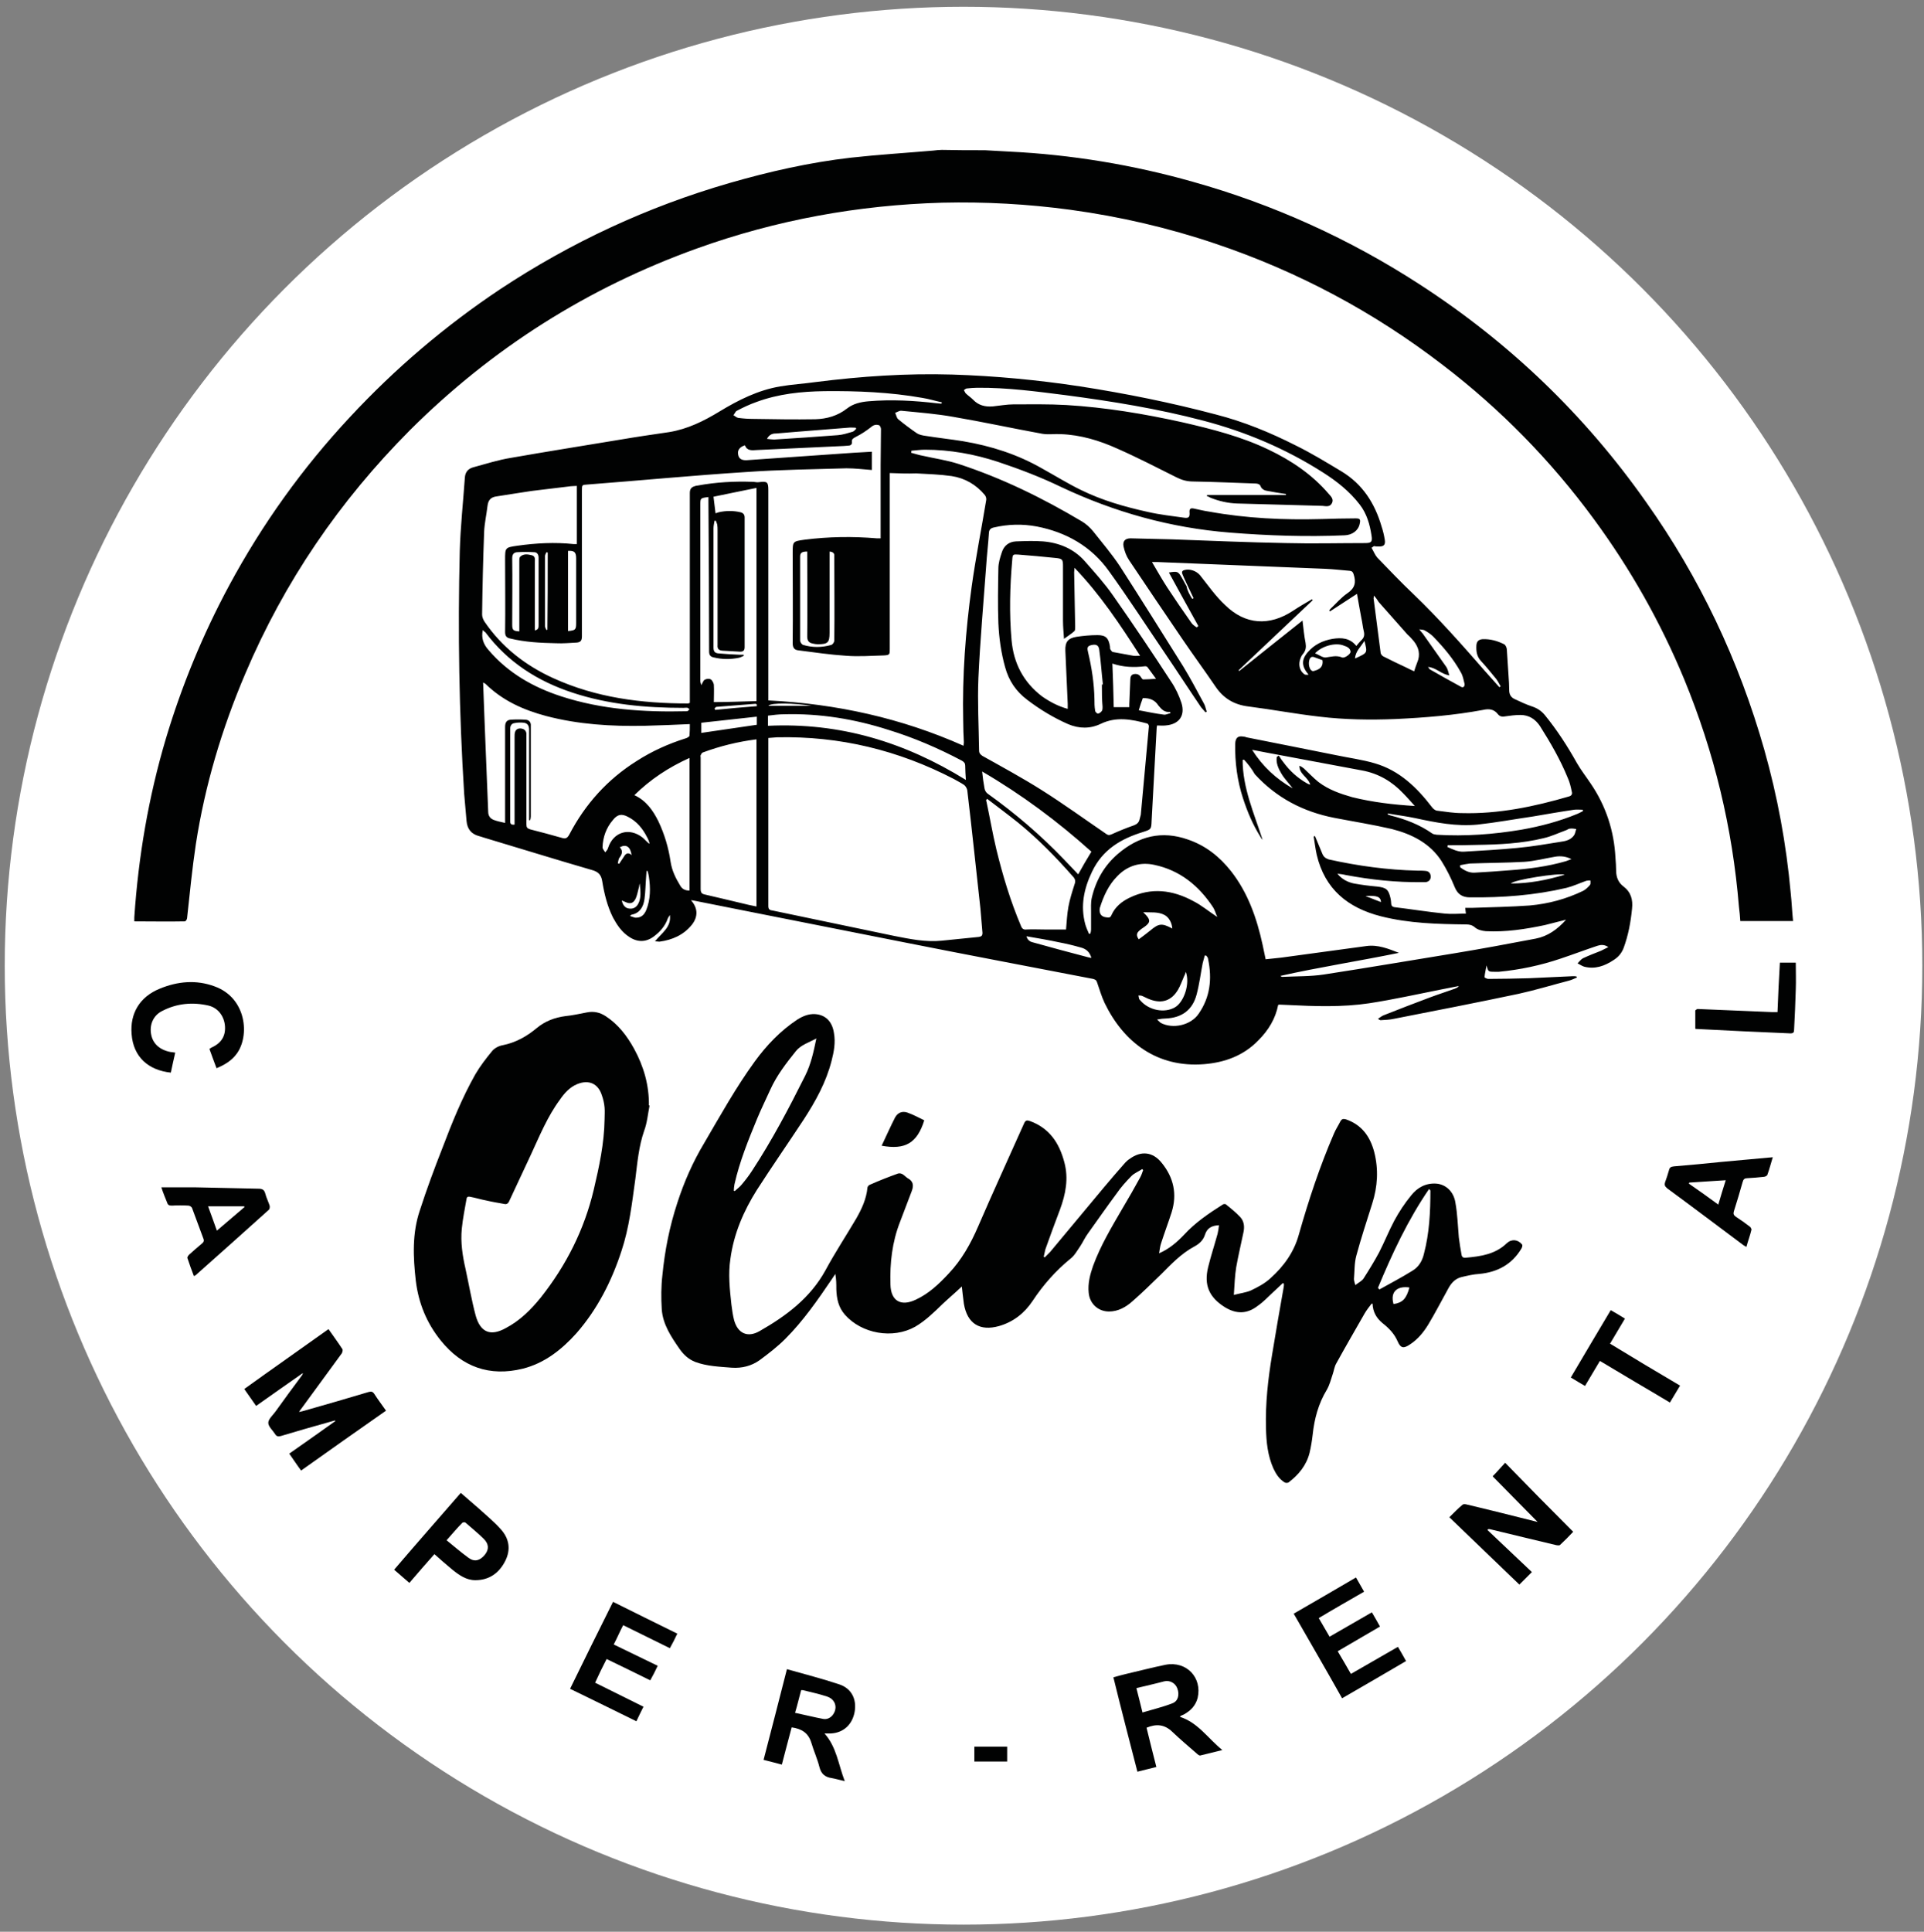
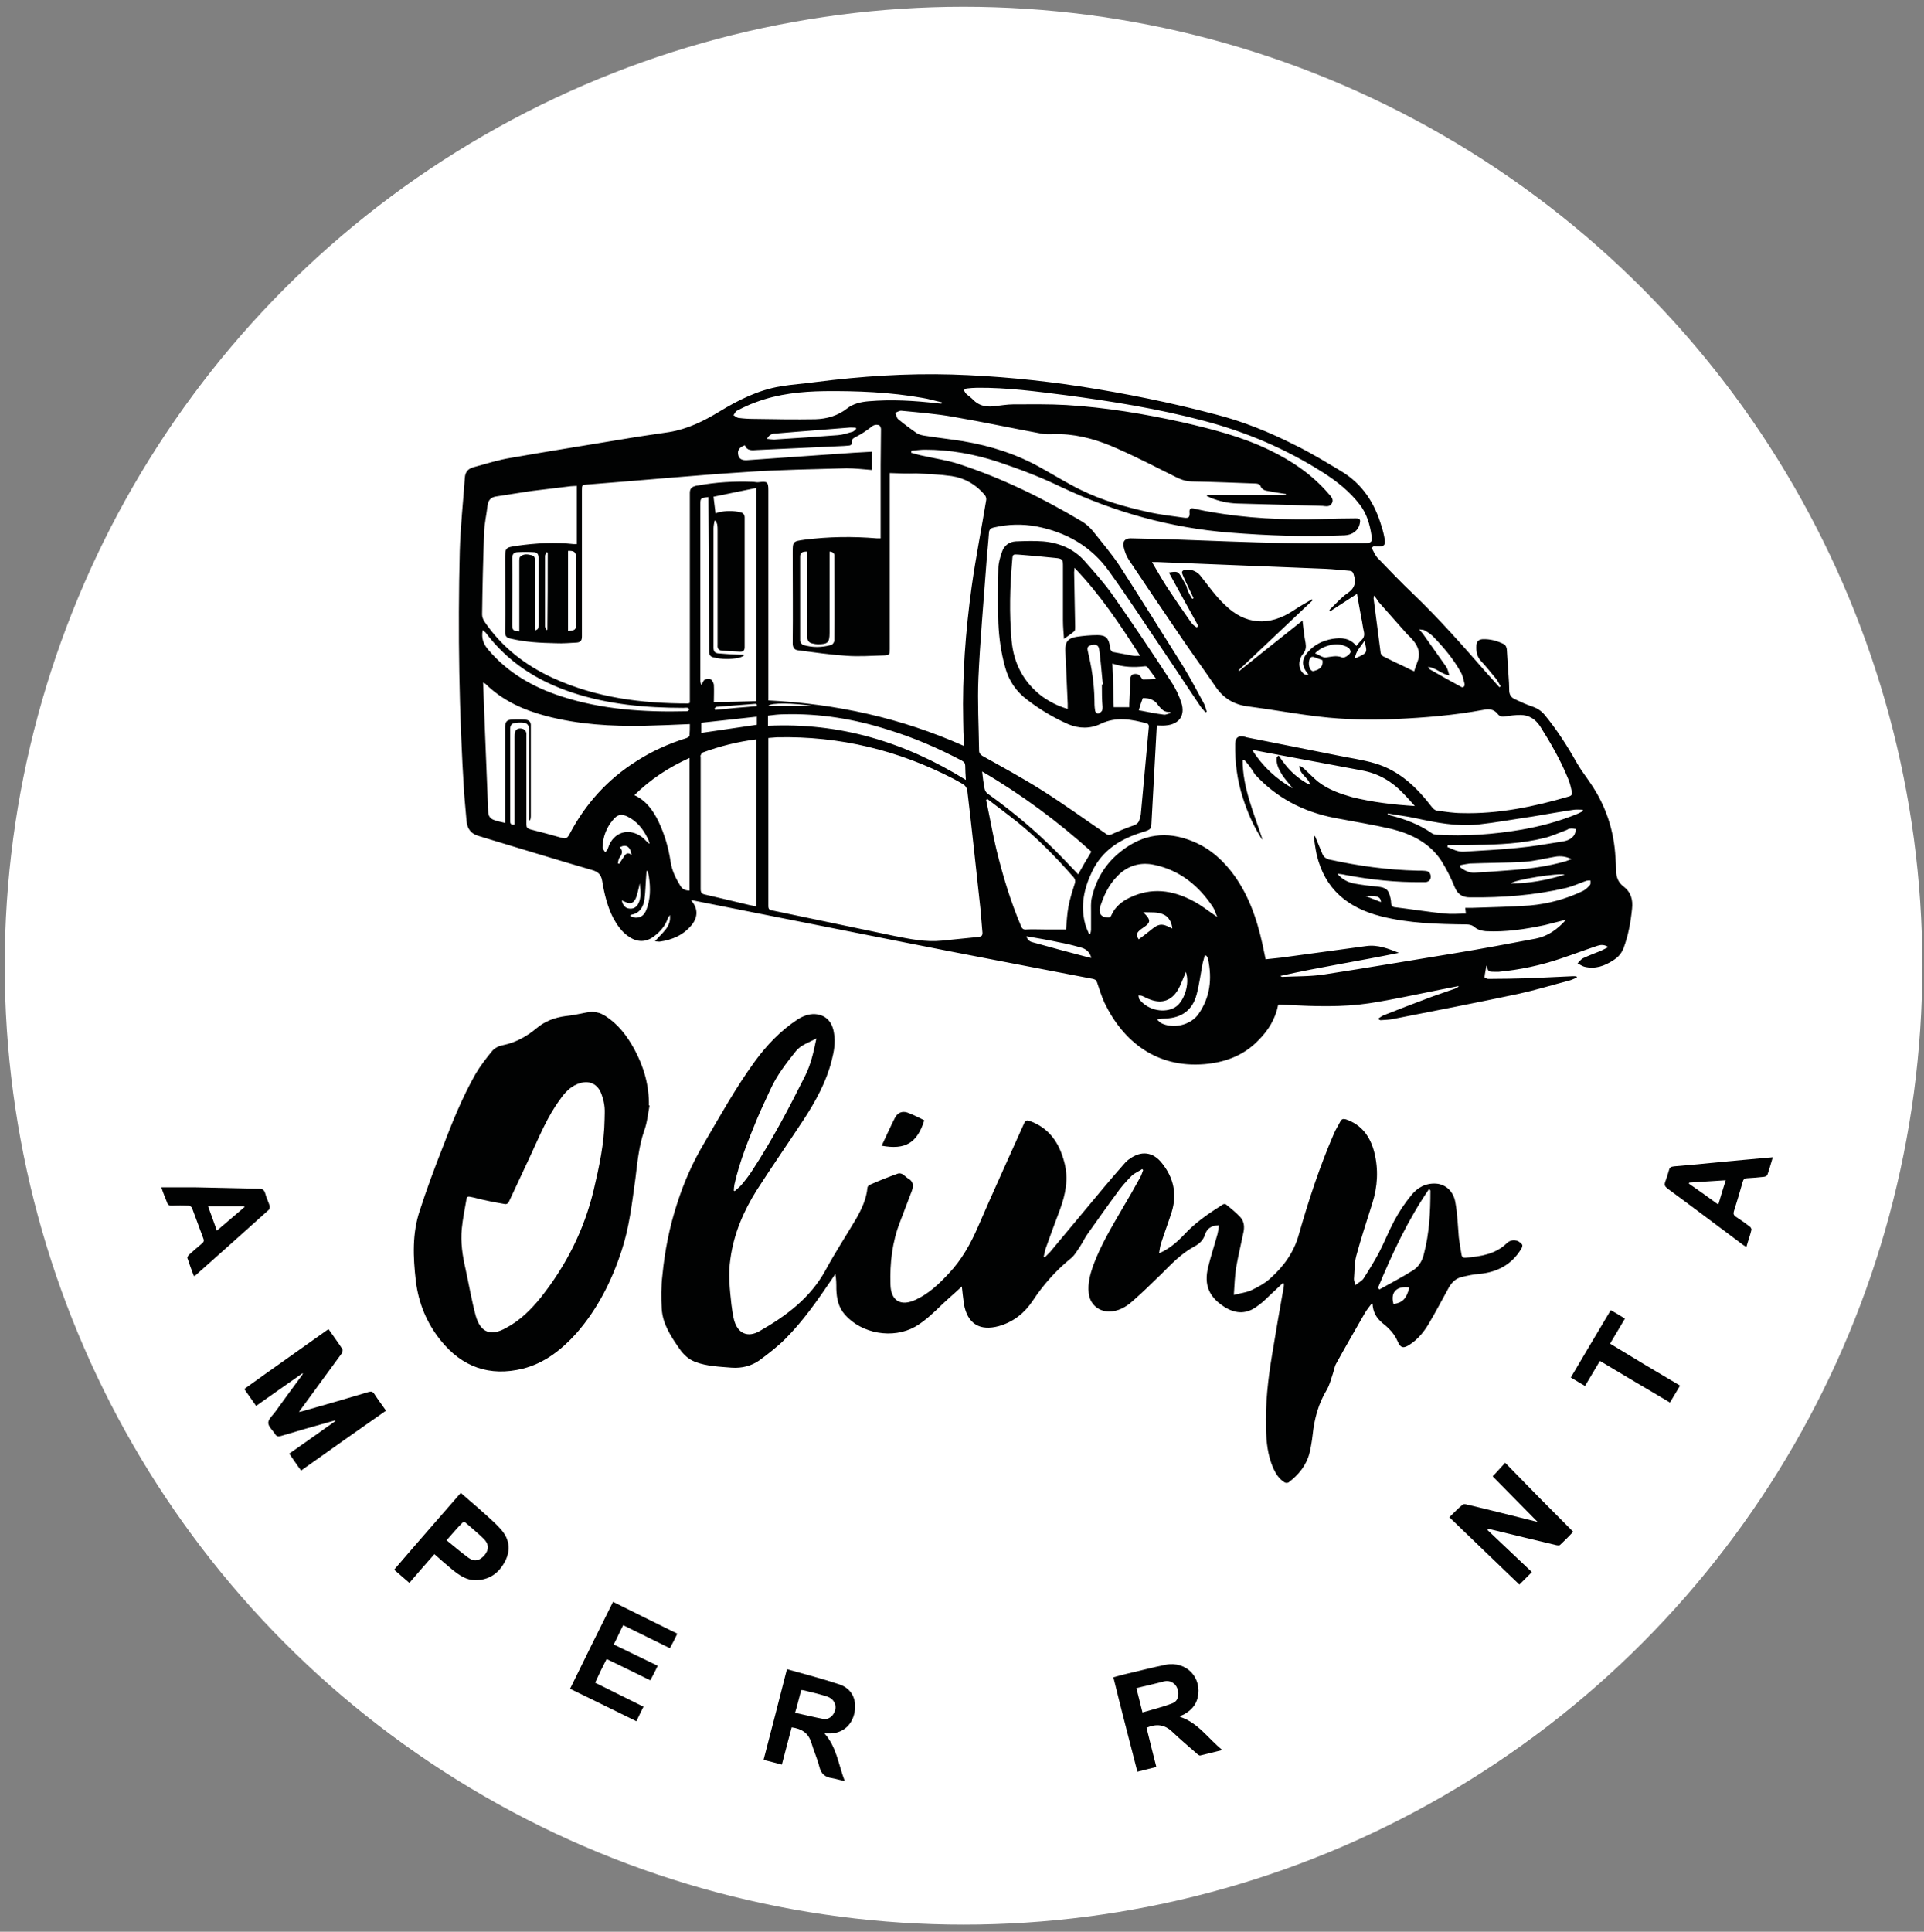
<svg xmlns="http://www.w3.org/2000/svg" id="Warstwa_1" x="0px" y="0px" viewBox="0 0 568.7 570.9" style="enable-background:new 0 0 568.7 570.9;" xml:space="preserve">
  <rect x="0" y="0" width="568.7" height="570.9" fill="#808080" stroke="none" />
  <style type="text/css">	.st0{fill:#FFFFFF;}	.st1{fill:#010202;}</style>
  <circle class="st0" cx="284.8" cy="285.4" r="283.4" />
  <g>
-     <path class="st1" d="M291.1,44.4c2.4,0.1,4.8,0.3,7.2,0.4c18.4,0.9,36.5,3.9,54.2,8.9c23.9,6.7,46.4,16.9,67.2,30.4  c26.4,17.1,48.7,38.5,66.8,64.2c15.9,22.4,27.5,46.9,35,73.3c3.9,13.8,6.5,27.9,7.8,42.3c0.3,2.7,0.4,5.5,0.7,8.3  c-5.3,0-10.4,0-15.6,0c-0.1-1.4-0.2-2.8-0.4-4.2c-1.9-23.3-7.3-45.7-16.2-67.3c-7-16.9-15.9-32.6-26.7-47.3  c-12.7-17.3-27.6-32.5-44.6-45.5c-20.4-15.7-42.9-27.7-67.3-35.9c-13.9-4.7-28.2-8-42.8-10c-12.6-1.7-25.2-2.4-37.9-2.1  c-24.8,0.7-49,5.1-72.4,13.5c-32.3,11.6-60.6,29.5-84.9,53.7C100.3,148.1,84,172,72.5,199.1c-6.9,16.2-11.9,32.9-14.6,50.3  c-1.1,7.3-1.8,14.6-2.6,21.9c0,0.4-0.4,1-0.7,1c-4.9,0.1-9.9,0-14.9,0c0-0.5,0-0.9,0-1.2c1.2-17.9,4.2-35.5,9.3-52.7  c4.7-15.7,10.9-30.8,18.7-45.3c9.8-18.2,21.7-34.8,35.8-49.9c13.3-14.3,28.1-26.9,44.3-37.7c21-13.9,43.6-24.4,67.8-31.4  c11.8-3.4,23.7-6.1,35.9-7.5c8.1-0.9,16.3-1.4,24.4-2.1c0.8-0.1,1.7-0.2,2.5-0.2C282.6,44.4,286.8,44.4,291.1,44.4z" />
    <path class="st1" d="M405.4,161.9c0.6,1,1,2.1,1.7,2.9c3.5,3.6,7,7.3,10.7,10.8c7.5,7.2,14.4,15,21.2,22.8c1.4,1.6,2.8,3.1,4.2,4.7  c0.1-0.1,0.2-0.2,0.4-0.2c-0.4-0.7-0.8-1.5-1.3-2.2c-1.5-1.8-2.9-3.6-4.5-5.3c-1.3-1.4-1.5-2.9-1.4-4.7c0.1-1.2,0.7-1.7,1.8-1.8  c2.3-0.1,4.4,0.5,6.4,1.5c0.4,0.2,0.8,1,0.8,1.6c0.2,2.6,0.3,5.1,0.5,7.7c0.1,1.4,0.2,2.9,0.2,4.3c0,1.2,0.5,2.1,1.6,2.6  c1.7,0.8,3.4,1.6,5.2,2.2c1.5,0.5,2.7,1.3,3.7,2.5c3.6,4.4,6.7,9.2,9.5,14.2c1.2,2.1,2.7,4,4.1,6.1c4.5,6.6,6.9,14,7.3,21.9  c0.1,1.3,0.2,2.6,0.2,3.8c0,2,0.7,3.6,2.2,4.7c2.2,1.7,2.8,3.9,2.5,6.6c-0.4,4-1.1,7.8-2.5,11.6c-0.6,1.5-1.5,2.6-2.9,3.5  c-2.7,1.8-5.5,2.8-8.7,2c-0.7-0.2-1.4-0.7-2-1c0.5-0.5,1-1.2,1.6-1.5c1.7-0.8,3.5-1.5,5.3-2.2c0.7-0.3,1.3-0.7,2.2-1.1  c-1.2-0.8-2.2-0.7-3.2-0.4c-3.6,1.2-7.3,2.6-10.9,3.8c-5.9,2-12,3.3-18.3,3.9c-0.4,0-0.7,0-1.1,0c-2,0-2,0-2.5-1.9  c-0.2,1.2-0.5,2.3-0.6,3.5c0,0.1,0.7,0.5,1.1,0.5c4,0,8-0.1,12-0.2c4.3-0.2,8.7-0.4,13-0.6c0.4,0,0.8,0,1.1,0.1  c0,0.1,0.1,0.2,0.1,0.3c-0.8,0.3-1.5,0.7-2.3,0.9c-5,1.3-9.9,2.8-14.9,3.9c-12.3,2.6-24.6,5-36.9,7.4c-1.3,0.3-2.6,0.3-3.9,0.4  c-0.2,0-0.4-0.1-0.8-0.4c0.6-0.4,1.2-0.9,1.8-1.1c4.5-1.8,9-3.5,13.5-5.2c2.4-0.9,4.9-1.7,7.4-2.6c0.4-0.2,0.9-0.3,1.2-0.8  c-1.7,0.3-3.4,0.7-5.1,1c-7.1,1.4-14.2,3-21.4,4.1c-8,1.2-16.1,0.9-24.1,0.5c-0.8,0-1.6-0.1-2.4-0.1c-0.1,0-0.2,0-0.4,0.1  c-0.8,4.1-2.9,7.5-5.8,10.4c-4.4,4.6-10,6.6-16.1,7.1c-13.9,1.1-23.8-6.5-29.4-18.1c-0.9-1.9-1.5-4-2.2-6c-0.2-0.7-0.5-0.9-1.2-1.1  c-18.6-3.6-37.2-7.1-55.8-10.8c-14.6-2.9-29.3-5.8-43.9-8.7c-6.2-1.2-12.4-2.5-18.6-3.7c-0.2,0-0.4,0-0.6-0.1  c2.1,2.3,2.2,4.9,0.3,7.3c-2.4,3-5.8,4.5-9.6,5c-0.3,0-0.6-0.1-1.3-0.1c2-2.5,4.9-4.2,4.4-7.8c-0.2,0.3-0.4,0.7-0.6,1  c-0.8,2.3-2.3,4-4.2,5.4c-2.3,1.7-4.8,1.7-7.2,0.1c-2.2-1.4-3.6-3.5-4.8-5.7c-1.7-3.4-2.6-7.1-3.2-10.8c-0.3-1.9-1.2-2.8-3.1-3.3  c-10.7-3.1-21.3-6.4-32-9.6c-0.4-0.1-0.8-0.3-1.3-0.4c-2.3-0.6-3.5-2.1-3.7-4.5c-0.2-2.7-0.5-5.3-0.7-8  c-1.5-23.9-1.9-47.8-1.3-71.7c0.2-7.2,1-14.5,1.5-21.7c0.1-1.7,1-2.7,2.5-3.1c3.7-1,7.4-2.2,11.2-2.8c10.8-1.9,21.6-3.6,32.4-5.4  c4.7-0.8,9.5-1.5,14.3-2.2c5.5-0.9,10.3-3.3,14.9-6.1c5.6-3.4,11.4-6.3,17.9-7.4c3.5-0.6,7.1-0.8,10.6-1.3  c13.4-1.7,26.8-2.6,40.3-2.2c12.7,0.4,25.3,1.6,37.8,3.5c13.5,2.1,26.9,4.8,40.1,8.3c8.2,2.1,16,5.3,23.5,9.1  c4.7,2.3,9.1,5,13.6,7.7c6.3,3.8,9.9,9.5,11.9,16.4c0.4,1.2,0.7,2.5,0.9,3.7c0.3,1.7-0.3,2.2-2,2.1c-0.4,0-0.8,0-1.2-0.1  C405.7,161.7,405.5,161.8,405.4,161.9z M367.7,224.5c-0.1,0-0.2,0.1-0.4,0.1c0,8.3,3.4,15.8,5.9,23.6c-0.3-0.3-0.5-0.6-0.7-1  c-2.2-3.5-3.8-7.3-5.1-11.3c-1.7-5.2-2.4-10.6-2.3-16.1c0.1-1.8,0.8-2.4,2.5-2.1c0.3,0,0.6,0.1,0.8,0.2c8.9,1.8,17.8,3.5,26.6,5.3  c3.8,0.8,7.7,1.3,11.4,2.4c7.2,2.1,12.4,7.1,16.9,13c0.4,0.5,1,1,1.6,1c2.4,0.3,4.8,0.7,7.2,0.7c10.8,0.3,21.3-1.9,31.6-4.9  c0.8-0.2,1.1-0.7,0.9-1.4c-0.3-1.4-0.6-2.8-1.2-4.1c-2.2-5.4-5.1-10.4-8.2-15.3c-1.4-2.1-3.3-3.3-5.8-3.3c-1.5,0-3,0.2-4.4,0.4  c-0.9,0.2-1.7,0.1-2.3-0.7c-1.1-1.4-2.6-1.6-4.3-1.2c-8.6,1.6-17.2,2.3-25.9,2.7c-7.5,0.3-15,0.2-22.5-0.7c-7-0.8-13.9-2.1-20.9-3  c-4.3-0.5-7.5-2.4-9.9-6c-3.2-4.7-6.5-9.2-9.7-13.9c-5.3-7.8-10.6-15.6-15.8-23.4c-0.8-1.2-1.3-2.6-1.6-4c-0.3-1.6,0.5-2.4,2.1-2.4  c4.1,0.1,8.2,0.2,12.3,0.3c11.2,0.4,22.4,0.9,33.7,1.1c7.7,0.2,15.5,0,23.2,0c1.9,0,2.3-0.3,2-2.2c-0.5-3.3-1.4-6.5-3.5-9.2  c-3-3.9-6.8-6.9-10.9-9.5c-11-7-22.8-12-35.4-15.3c-13.3-3.5-26.9-5.7-40.5-7.5c-8.7-1.1-17.5-2.3-26.3-2.2c-1,0-2,0.1-3,0.2  c-0.3,0-0.6,0.3-0.9,0.5c0.2,0.3,0.3,0.6,0.5,0.9c0.7,0.7,1.5,1.2,2.2,1.9c1.6,1.7,3.6,2.2,5.9,2c2-0.2,4.1-0.6,6.1-0.6  c5.2,0,10.4-0.1,15.6,0.2c11.6,0.7,23,2.6,34.3,5.1c8.7,2,17.4,4.2,25.5,8.1c6.7,3.2,12.8,7.3,17.7,13c0.7,0.8,1.6,1.6,1,2.8  c-0.6,1.2-1.8,0.9-2.8,0.8c-8.4-0.2-16.8-0.5-25.3-0.7c-2.7-0.1-5.3-0.7-7.8-1.7c-0.4-0.2-0.7-0.4-1.1-0.5c0-0.1,0.1-0.2,0.1-0.3  c7.8,0,15.6,0,23.3,0c0-0.1,0-0.2,0-0.3c-2-0.3-3.9-0.6-5.9-1c-0.6-0.1-1.3-0.6-1.5-1.1c-0.3-0.8-0.7-0.9-1.4-1  c-6.2-0.2-12.4-0.5-18.6-0.6c-1.8,0-3.3-0.4-4.9-1.2c-5.8-2.9-11.6-5.9-17.5-8.5c-5.3-2.4-10.9-4.1-16.8-4.3  c-1.8-0.1-3.6,0.2-5.4-0.1c-8.8-1.6-17.5-3.5-26.3-5c-5-0.9-10.2-1.3-15.3-1.8c-0.6-0.1-1.3,0.4-1.9,0.6c0.3,0.6,0.4,1.5,0.9,1.9  c1.8,1.5,3.7,2.9,5.6,4.2c0.7,0.4,1.6,0.6,2.4,0.7c3.7,0.6,7.5,1,11.2,1.6c8.3,1.4,16.1,3.9,23.4,8.1c3.8,2.1,7.5,4.4,11.4,6.3  c6.3,3.1,13,5,19.8,6.5c3.5,0.8,7.1,1.2,10.7,1.7c1.4,0.2,1.7-0.2,1.6-1.6c-0.1-1.1,0.4-1.3,1.3-1.1c1.5,0.3,3,0.7,4.5,0.9  c11,2,22.1,2.5,33.2,2.2c3.4-0.1,6.7-0.2,10.1-0.2c1.3,0,1.5,0.3,1.2,1.6c-0.4,2-2.2,3.3-4.4,3.4c-11.4,0.5-22.7,0.1-34-0.8  c-17.5-1.4-34-6-49.9-13.5c-6-2.9-12.3-5.3-18.6-7.4c-7-2.3-14.2-3.6-21.6-3.6c-1.3,0-2.6,0.2-4,0.3c0,0.2,0,0.4-0.1,0.6  c1.2,0.3,2.3,0.7,3.5,0.9c3.5,0.8,7.1,1.3,10.5,2.4c12.9,4.2,24.9,10.1,36.5,17c1.2,0.7,2.4,1.8,3.3,2.9c2.7,3.4,5.5,6.7,7.9,10.3  c6.3,9.8,12.5,19.7,18.7,29.6c2.2,3.6,4.2,7.4,6.2,11.1c0.4,0.7,0.5,1.6,0.8,2.3c-0.1,0.1-0.2,0.1-0.4,0.2c-0.4-0.5-0.9-1-1.3-1.5  c-3.6-5.3-7.1-10.7-10.7-16c-5.5-8.1-10.8-16.3-16.5-24.2c-5.2-7.3-12.6-11.5-21.3-13.2c-4.3-0.8-8.5-0.7-12.8,0.3  c-0.9,0.2-1.4,0.7-1.4,1.7c-0.2,3.2-0.6,6.4-0.8,9.6c-0.8,11-1.8,22.1-2.3,33.1c-0.3,7.2,0.1,14.3,0.2,21.5c0,0.8,0.4,1.2,1,1.6  c5.9,3.3,11.8,6.5,17.5,10.1c6.5,4.1,12.7,8.6,19,12.9c0.5,0.4,0.9,0.5,1.6,0.2c2.2-1,4.4-1.9,6.7-2.7c0.8-0.3,1.4-0.8,1.6-1.6  c0.1-0.5,0.3-1,0.4-1.5c0.8-8.7,1.6-17.5,2.4-26.2c0-0.3-0.3-0.8-0.6-0.8c-4.5-1.2-9-2.1-13.6,0.1c-3.1,1.5-6.4,1.5-9.7,0.1  c-4.3-1.9-8.3-4.3-12.1-7.2c-3.3-2.5-5.4-5.6-6.5-9.6c-1.2-4.3-1.8-8.6-2-13c-0.2-5.4-0.1-10.8,0-16.2c0-1.6,0.5-3.2,1-4.7  c0.6-2,2.1-3.2,4.2-3.3c2.7-0.1,5.4-0.2,8,0c4.8,0.4,9.1,2.2,12.3,5.8c2.9,3.3,5.9,6.6,8.4,10.2c5.9,8.4,11.6,16.9,17.2,25.5  c1.3,1.9,2.3,4.1,3,6.2c1.2,3.8-0.7,6.4-4.7,6.7c-0.8,0.1-1.6,0-2.5,0c0,0.3-0.1,0.4-0.1,0.6c-0.5,9.2-1,18.3-1.5,27.5  c-0.1,2.6-0.1,2.6-2.6,3.4c-6.5,2-11.9,5.2-15,11.7c-2.4,5-3.5,10.1-2,15.6c0.3,1,0.7,1.9,1.1,2.8c0.1,0,0.3-0.1,0.4-0.1  c0.1-0.4,0.2-0.8,0.2-1.2c0-1.7,0-3.4,0-5c0-1.4-0.1-2.9,0.2-4.3c1.2-5.2,3.7-9.6,7.8-13.1c6.1-5.2,12.9-6.9,20.6-4.2  c5.3,1.8,9.4,5.1,12.8,9.4c5,6.4,7.6,13.9,9.3,21.7c0.3,1.4,0.6,2.8,0.9,4.3c1.6-0.2,3.2-0.3,4.7-0.5c8.3-1.1,16.7-2.3,25-3.4  c3.5-0.5,6.6,0.8,9.7,2c-11.7,2.4-23.4,4.2-35,6.8c0.2,0.2,0.3,0.3,0.5,0.3c4.1-0.2,8.3-0.1,12.3-0.7c13-2,25.9-4.2,38.8-6.3  c7.9-1.3,15.9-2.8,23.8-4.3c3.6-0.7,6.4-2.7,9-5.6c-2.3,0.6-4.3,1.1-6.3,1.6c-5.7,1.2-11.5,2.1-17.4,1.8c-1.1-0.1-2.4-0.4-3.2-1.1  c-0.8-0.7-1.6-0.9-2.6-0.9c-8.5-0.1-16.9-0.3-25.2-2.4c-9.8-2.5-16.6-8-19-18.2c-0.4-1.8-0.6-3.6-0.9-5.4c0.1,0,0.3-0.1,0.4-0.1  c0.7,1.8,1.5,3.5,2.2,5.3c0.4,0.9,1,1.3,1.9,1.6c8.6,1.9,17.3,3.1,26.1,3.3c0.9,0,1.8,0,2.6,0.1c0.9,0.1,1.4,0.8,1.4,1.7  c0,0.9-0.6,1.5-1.5,1.6c-0.4,0-0.7,0-1.1,0c-7.6,0.1-15-0.7-22.5-2.1c-0.8-0.2-1.7-0.3-2.5-0.4c1.3,1.6,3,2.5,4.9,2.9  c2.2,0.4,4.5,0.7,6.8,0.9c2.7,0.3,3.4,0.8,4,3.4c0.1,0.5,0.2,1,0.2,1.5c0,0.7,0.3,1.1,1,1.2c5,0.6,9.9,1.4,14.9,1.9  c2,0.2,4.1,0,6.2,0c-0.1-0.6-0.1-1-0.2-1.7c0.7,0,1.4,0,2.1,0c5.7-0.2,11.4-0.3,17-0.7c5.5-0.5,10.7-1.9,15.7-4.3  c0.8-0.4,1.5-1.1,2.1-1.8c0.2-0.3,0.1-0.9,0.1-1.3c-0.4,0-0.8,0-1.2,0.1c-2,0.7-3.9,1.6-5.9,2.1c-9.4,2.2-18.9,2.9-28.5,2.8  c-2.1,0-3.6-0.8-4.5-3c-1.1-2.7-2.4-5.3-3.9-7.7c-3.4-5.3-8.8-8-14.7-9.5c-5.6-1.3-11.3-2.2-17-3.3c-9.2-1.8-17.1-5.9-23.5-12.9  C370,227.2,368.9,225.8,367.7,224.5z M263,139.8c0,0.7,0,1.2,0,1.7c0,16.8,0,33.5,0,50.3c0,1.6,0,1.8-1.7,1.9  c-3.7,0.1-7.5,0.4-11.2,0.1c-4.7-0.3-9.4-1-14.1-1.6c-1.2-0.1-1.7-0.8-1.7-2.1c0.1-8.9,0-17.7,0-26.6c0-3.5,0-3.5,3.5-4  c7.1-0.9,14.2-1,21.4-0.4c0.3,0,0.7,0,1.1,0c0-0.5,0-0.9,0-1.4c0-6.8,0-13.6,0-20.3c0-3.5,0.1-7.1,0.1-10.6c0-0.4-0.3-1-0.5-1.1  c-0.8-0.3-1.6-0.2-2.4,0.5c-1.4,1.1-2.9,2.1-4.5,2.9c-0.7,0.4-1.3,0.6-1.2,1.5c0.1,0.7-0.3,1.1-1.1,1.1c-0.4,0-0.8,0.1-1.2,0.1  c-8.6,0.4-17.2,0.8-25.8,1.2c-1.4,0.1-2.9,0.3-3.5-1.4c-1.6,0.5-2.3,1.5-2,2.8c0.2,1.2,1.1,1.7,2.6,1.6c10.5-0.7,21-1.5,31.6-2.2  c1.7-0.1,3.5-0.2,5.3-0.3c0,1.9,0,3.7,0,5.4c-2.6-0.2-5-0.5-7.5-0.5c-9.9,0.3-19.7,0.4-29.6,1.1c-15.7,1-31.3,2.5-47,3.7  c-1.6,0.1-1.6,0.1-1.6,1.8c0,14.4,0,28.7,0,43.1c0,1.2-0.4,1.7-1.5,1.8c-2,0.1-4.1,0.3-6.1,0.2c-4.6-0.1-9.1-0.3-13.6-1.4  c-1.1-0.2-1.5-0.8-1.5-1.9c0.1-7.1,0-14.3,0-21.4c0-3.5,0-3.6,3.5-4.1c5.6-0.8,11.2-1.1,16.8-0.5c0.3,0,0.5,0,0.9,0  c0-5.8,0-11.4,0-17.2c-0.7,0-1.2,0.1-1.8,0.1c-3.9,0.5-7.7,0.9-11.6,1.4c-3.5,0.5-6.9,1.1-10.3,1.6c-1.7,0.2-2.5,1.1-2.7,2.8  c-0.3,2.6-0.9,5.2-1,7.7c-0.3,8.1-0.5,16.3-0.6,24.4c0,0.7,0.3,1.5,0.7,2.1c5.1,7.5,12,12.9,20.3,16.7c12.7,5.8,26.1,7.5,39.9,7.5  c0.1,0,0.3-0.1,0.5-0.2c0-0.6,0-1.1,0-1.7c0-20.1,0-40.2,0-60.3c0-1.1,0.4-1.7,1.4-2c0.3-0.1,0.6-0.2,0.9-0.2  c5.4-1,10.8-1.3,16.3-1.1c0.6,0,1.2,0.2,1.8,0.1c2.5-0.3,2.8-0.1,2.8,2.4c0,20.2,0,40.4,0,60.6c0,0.5,0,1,0,1.5  c20.1,1,39.3,5.2,57.7,13.4c0-0.4,0.1-0.7,0.1-1c-0.1-2.1-0.2-4.2-0.2-6.4c-0.3-13.3,0.7-26.5,2.5-39.6c1.2-8.6,2.9-17.1,4.3-25.6  c0.1-0.5-0.1-1.1-0.4-1.5c-2.6-3.1-5.9-5-9.8-5.6c-3.5-0.5-7-0.6-10.5-0.8C268.2,140,265.7,139.9,263,139.8z M227.1,218.1  c0,0.4,0,0.7,0,0.9c0,16.3,0,32.6,0,48.8c0,1.1,0.6,1.2,1.3,1.3c12,2.5,23.9,5,35.9,7.5c4.6,0.9,9.3,1.9,14.1,1.4  c3.6-0.4,7.3-0.7,10.9-1.1c0.8-0.1,1.1-0.4,1.1-1.2c-0.2-2.4-0.4-4.7-0.6-7.1c-1.3-11.7-2.5-23.4-3.9-35.1  c-0.1-0.5-0.5-1.2-0.9-1.5c-1-0.7-2.1-1.2-3.1-1.8c-16.4-8.5-33.7-12.7-52.2-12.3C228.7,218,228,218,227.1,218.1z M149.3,243.2  c0-0.7,0-1.2,0-1.7c0-8.9,0-17.8,0-26.7c0-1.3,0.5-2,1.6-2.1c1.5-0.1,3-0.1,4.5,0c1,0.1,1.6,0.7,1.5,1.9c0,8.9,0,17.8,0,26.7  c0,0.4-0.1,0.8-0.2,1.1c-0.1,0-0.2,0-0.3,0c0-0.7,0-1.3,0-2c0-8.2,0-16.4,0-24.7c0-1.2-0.4-1.9-1.5-2.1c-0.9-0.1-1.9-0.1-2.8,0.1  c-0.9,0.1-1.3,0.8-1.3,1.7c0,9.1,0,18.2,0,27.3c0,0.9,0.4,1.1,1.3,1c0-0.5,0-0.9,0-1.4c0-8.1,0-16.3,0-24.4c0-0.5,0-1,0.1-1.4  c0.2-0.9,0.9-1.3,1.8-1.2c0.9,0.1,1.5,0.6,1.6,1.5c0,0.4,0,0.7,0,1.1c0,8.6,0,17.2,0,25.7c0,0.9,0.2,1.2,1.1,1.5  c3.1,0.8,6.2,1.6,9.3,2.5c1.2,0.4,1.7,0.1,2.3-1c4.7-9,11.3-16.3,19.9-21.7c4.5-2.9,9.4-5.1,14.5-6.7c0.4-0.1,1.1-0.5,1.1-0.8  c0.1-1.1,0.1-2.3,0.1-3.4c-4.6,0.2-9,0.4-13.4,0.5c-9.8,0.2-19.6-0.4-29.1-2.9c-6.7-1.8-12.8-4.5-17.9-9.5  c-0.1-0.1-0.4-0.2-0.7-0.4c0.2,4.5,0.3,8.9,0.5,13.3c0.3,8.3,0.7,16.6,1,24.9c0,1.2,0.6,2,1.6,2.4  C146.9,242.7,148,242.9,149.3,243.2z M352.4,177c0.1-0.1,0.3-0.2,0.4-0.2c-0.3-0.7-0.7-1.4-1-2.1c-0.8-1.7-1.6-3.3-2.3-5  c-0.2-0.5-0.2-1,0.5-1.2c1.6-0.5,3.6,0.2,4.7,1.5c2.4,3,4.6,6.2,7.4,8.8c6,5.9,13.1,6.3,20.1,1.7c1.8-1.2,3.7-2.3,5.6-3.4  c0.1,0.1,0.2,0.2,0.2,0.3c-7.3,6.9-14.6,13.8-21.9,20.7c0.1,0.1,0.1,0.2,0.2,0.2c6.1-4.9,12.3-9.8,18.7-14.9  c0.3,2.5,0.5,4.6,0.9,6.6c0.2,1.2,0.1,2.2-0.7,3.2c-0.5,0.5-0.8,1.3-1,2c-0.4,1.6,0.1,3.2,1.4,4.1c0.3,0.2,0.8,0.1,1.2,0.1  c-2.1-2.5-2.2-4.4-0.2-6.7c1.9-2.2,4.4-3.4,7.3-3.9c2.6-0.4,5.1-0.3,7,2.1c0.5-0.6,0.9-1.1,1.4-1.6c0.9-0.8,1.1-1.6,0.8-2.8  c-0.3-1.2-0.4-2.5-0.7-3.8c-0.4-2.3-0.9-4.7-1.3-7.2c-2.8,1.8-5.4,3.5-8,5.2c-0.1-0.1-0.1-0.2-0.2-0.3c0.1-0.1,0.2-0.2,0.3-0.4  c1.7-1.6,3.2-3.4,5.1-4.7c2.2-1.5,2.6-3.2,1.8-5.6c-0.2-0.6-0.4-0.9-1.1-1c-2.5-0.2-4.9-0.5-7.4-0.6c-16.5-0.7-33.1-1.3-49.6-2  c-0.4,0-0.8,0-1.5,0c1.6,2.7,3,5.2,4.5,7.5c2.3,3.5,4.7,7,7.1,10.4c0.4,0.6,1,1,1.6,1.4c0.2-0.1,0.3-0.2,0.5-0.4  c-2.9-5.2-5.8-10.5-8.7-15.8c2.5-0.4,2.7-0.4,3.8,1.5c0.5,0.8,0.9,1.7,1.4,2.5C351,174.7,351.7,175.9,352.4,177z M315.6,209.5  c0-0.6,0-1.1,0-1.5c-0.2-5.2-0.5-10.5-0.7-15.7c-0.1-2.6,0.8-3.7,3.3-4.1c2-0.3,4.1-0.5,6.2-0.5c2.5,0,3.3,0.9,3.7,3.4  c0,0.3,0,0.6,0.1,0.8c0.2,0.3,0.5,0.8,0.8,0.8c2,0.4,4,0.7,6,1.1c0.6,0.1,1.1,0,2,0c-5.9-9.2-11.8-18.1-19.4-26  c0,0.7-0.1,1-0.1,1.3c0.1,5.4,0.2,10.7,0.3,16.1c0,0.5,0,1.1-0.2,1.3c-0.9,0.8-2,1.5-3.1,2.3c-0.1-1.7-0.3-3.5-0.3-5.4  c0-5.3,0-10.7,0-16c0-2-0.1-2.3-2.2-2.5c-3.7-0.4-7.3-0.7-11-1c-1.6-0.1-1.7-0.1-1.8,1.6c-0.7,7.9-0.9,15.8-0.2,23.7  c0.6,6.8,3.5,12.4,9,16.6C310.3,207.4,312.7,208.7,315.6,209.5z M223.6,218.5c-5.5,0.7-10.8,2-15.9,3.9c-0.3,0.1-0.4,0.5-0.6,0.8  c-0.1,0.2,0,0.5,0,0.7c0,12.9,0,25.9,0,38.8c0,1.1,0.3,1.5,1.4,1.7c3.6,0.8,7.1,1.7,10.6,2.5c1.5,0.4,3,0.7,4.5,1  C223.6,251.5,223.6,235,223.6,218.5z M223.6,207.2c0-21.1,0-42,0-63c-4.3,0.9-8.5,1.7-12.7,2.6c0.2,1.7,0.4,3.3,0.6,4.9  c0.4-0.1,0.6-0.2,0.9-0.3c2.2-0.5,4.4-0.5,6.5,0c0.8,0.2,1.2,0.7,1.2,1.5c0,12.8,0,25.6,0,38.4c0,0.9-0.4,1.3-1.3,1.3  c-1.8-0.1-3.5-0.2-5.3-0.3c-1.1-0.1-1.5-0.6-1.4-1.7c0-11.3,0-22.5,0-33.8c0-0.6,0-1.2-0.1-1.8c-0.1-0.4-0.3-0.7-0.4-1.1  c-0.1,0-0.3,0-0.4,0c-0.1,0.7-0.3,1.5-0.3,2.2c0,11.8,0,23.5,0,35.3c0,1.1,0.4,1.6,1.4,1.7c2.1,0.2,4.2,0.3,6.3,0.4  c0.4,0,0.8,0,1.2,0c0,0.1,0,0.2,0.1,0.3c-0.5,0.2-1,0.5-1.5,0.6c-2.5,0.5-4.9,0.5-7.4-0.1c-1.1-0.2-1.4-0.8-1.4-1.8  c0-14.7-0.1-29.4-0.2-44.2c0-0.5,0-0.9,0-1.4c-2.4,0.3-2.4,0.3-2.4,2.4c0,15.6,0,31.2,0,46.8c0,1.7,0,3.4,0,5.2  c0,0.4,0.2,0.7,0.3,1.2c0.4-0.7,0.6-1.4,1-1.6c0.5-0.3,1.3-0.4,1.8-0.1c0.4,0.2,0.8,1,0.9,1.5c0.1,1.7,0,3.4,0,5.2  C215.4,207.5,219.5,207.3,223.6,207.2z M291.8,236.1c-0.1,0.1-0.2,0.2-0.3,0.3c0,0.2,0,0.4,0.1,0.6c1,4.7,1.8,9.4,2.9,14  c1.9,7.8,4.2,15.4,7.3,22.7c0.3,0.8,0.8,1.1,1.6,1c1.8-0.1,3.6,0,5.4,0c2.1,0,4.3,0,6.3,0c0.2-2.2,0.3-4.5,0.7-6.7  c0.4-2.2,1.1-4.4,1.8-6.6c0.4-1,0.2-1.7-0.5-2.4c-5-5.7-10.3-11.1-16.2-15.9C297.9,240.7,294.8,238.4,291.8,236.1z M187.5,235  c3.5,1.6,5.5,4.5,7.1,7.7c1.8,3.8,3,7.8,3.6,11.9c0.4,2.7,1.5,4.9,2.9,7.2c0.6,1,1.5,1.4,2.7,1.4c0-13,0-26,0-39.2  C197.6,226.8,192.3,230.3,187.5,235z M418.2,238.2c-1.3-1.4-2.3-2.6-3.4-3.7c-3.3-3.5-7.3-5.9-12.2-6.8c-9.3-1.7-18.5-3.5-27.8-5.2  c-1.6-0.3-3.1-0.6-4.7-0.9c3.1,4.9,7.1,8.6,12,11.4c-1.1-1.5-2.4-2.8-3.3-4.3c-0.9-1.5-1.7-3.2-1.4-5c0.2-0.1,0.4-0.3,0.6-0.4  c0.4,0.6,0.8,1.3,1.3,1.9c1.9,2.6,4.2,4.7,7,6.3c0.3,0.2,0.6,0.3,1,0.4c-0.7-2.3-3.3-3.1-3.2-5.6c0.5,0.2,0.9,0.5,1.3,0.8  c1.4,1.3,2.8,2.8,4.3,4c3,2.3,6.5,3.5,10,4.5C405.8,237.1,411.8,237.8,418.2,238.2z M278.3,119.3c0-0.1,0-0.2,0.1-0.4  c-1.9-0.4-3.8-1-5.7-1.3c-9.6-1.7-19.3-2.1-29-2c-6.9,0.1-13.6,0.8-20.1,3.2c-2,0.7-3.9,1.6-5.8,2.6c-0.4,0.2-0.6,0.8-1,1.3  c0.5,0.3,0.9,0.7,1.4,0.8c1.5,0.2,3,0.3,4.4,0.3c6.1,0.1,12.3,0.2,18.4,0.1c3.4-0.1,6.6-1,9.4-3.2c1.8-1.4,4-1.9,6.2-2.1  c6.9-0.6,13.7-0.2,20.5,0.6C277.5,119.2,277.9,119.3,278.3,119.3z M322.6,251.7c-9.9-8.9-20.5-16.8-32.3-23.7  c0.2,1.9,0.4,3.4,0.7,5c0.1,0.6,0.5,1.3,1,1.6c8.1,5.8,15.6,12.2,22.5,19.4c1.4,1.5,2.8,2.9,4.2,4.4  C319.9,256.2,321.2,254,322.6,251.7z M359.8,271c-0.5-1.1-0.7-2-1.2-2.8c-4.2-6.4-9.8-11-17.4-12.6c-4.1-0.9-7.9,0.2-10.9,3.3  c-2.6,2.6-4.1,5.9-5.2,9.4c-0.1,0.4-0.1,0.9,0,1.3c0.2,1,1,1.4,1.9,1.5c0.6,0.1,1.2,0.2,1.5-0.6c1.1-2.5,3.1-4.1,5.4-5.2  c6.4-3.1,12.7-2.3,18.8,1C355.1,267.5,357.2,269.3,359.8,271z M285.5,230.5c-0.1-1.6-0.2-2.9-0.2-4.2c0-0.7-0.3-1.1-1-1.5  c-7-3.7-14.2-6.8-21.7-9.1c-10-3.2-20.3-4.9-30.9-4.6c-1.5,0-3.1,0.2-4.7,0.4c0,0.6,0,1,0,1.5c0,0.5,0,0.9,0,1.5  C248.3,213.5,267.4,219.3,285.5,230.5z M410.2,240.4c0,0.1,0,0.2,0,0.3c0.3,0.1,0.5,0.2,0.8,0.3c4.4,1.1,8.6,2.7,12.3,5.3  c0.4,0.3,0.9,0.3,1.4,0.4c8.4,0.5,16.7-0.1,25-1.5c5.7-1,11.3-2.5,16.6-4.7c0.5-0.2,1-0.5,1.6-0.8c0-0.1-0.1-0.3-0.1-0.4  c-0.8,0-1.7-0.1-2.5,0c-4.1,0.6-8.1,1.3-12.2,2c-5.5,0.8-10.9,1.8-16.4,2.4c-6.2,0.6-12.3-0.6-18.3-1.9  C415.6,241.2,412.9,240.9,410.2,240.4z M406.1,176c0,0.5-0.1,0.7-0.1,0.8c0.7,5.4,1.4,10.8,2.1,16.2c0.1,0.4,0.4,0.8,0.8,1  c2.2,1.1,4.4,2.2,6.6,3.2c0.8,0.4,1.6,0.8,2.5,1.2c0.3-1,0.6-1.8,0.9-2.6c1-2.3,0.5-4.4-1-6.3c-0.6-0.7-1.2-1.4-1.9-2  c-2.8-3.2-5.7-6.4-8.5-9.6C407.2,177.4,406.8,176.8,406.1,176z M142.7,186.2c-0.5,2.4,0.2,4.2,1.7,5.9c5.8,6.8,13.2,11,21.5,13.7  c12,3.9,24.4,4.7,36.9,4.4c0.2,0,0.4,0,0.5-0.1c0.2-0.1,0.3-0.3,0.5-0.5c-0.2-0.1-0.3-0.3-0.5-0.4c-0.4-0.1-0.9,0-1.3,0  c-11.2,0-22.2-1-32.8-4.5c-10.3-3.4-19.1-9-25.7-17.8C143.2,186.7,143,186.5,142.7,186.2z M245.2,163c0,0.5,0,1,0,1.5  c0,7.5,0,15,0,22.5c0,2.9-0.5,3.4-3.5,3.4c-0.5,0-1-0.1-1.4-0.2c-1.2-0.2-1.7-0.8-1.7-2.1c0.1-7.9,0-15.9,0-23.8c0-0.4,0-0.9,0-1.3  c-1.6,0-2.1,0.4-2.1,1.5c0,8.3,0,16.5,0,24.8c0,0.5,0.5,1.2,0.9,1.3c2.7,0.8,5.5,0.8,8.3,0c0.4-0.1,0.9-0.8,0.9-1.3  c0.1-8.3,0-16.6,0-24.9C246.7,163.5,246.2,163.1,245.2,163z M158.1,186.3c1.1-0.2,1.1-0.9,1.1-1.5c0-6.7,0-13.3,0-20  c0-1-0.5-1.6-1.3-1.6c-1.7-0.1-3.4-0.1-5.1,0c-1,0.1-1.4,0.7-1.4,1.8c0.1,6.5,0,13.1,0,19.6c0,1.6,0.3,1.9,2.1,2c0-0.4,0-0.8,0-1.2  c0-6.5,0-13,0-19.5c0-0.5,0-1.2,0.3-1.4c1-0.9,2.2-0.7,3.4-0.4c1.1,0.3,0.9,1.2,0.9,2c0,6.3,0,12.5,0,18.8  C158.1,185.2,158.1,185.7,158.1,186.3z M328.8,196.1c0.2,4.4,0.3,8.7,0.4,12.9c1.6,0,3.1,0,4.6,0c0-0.3,0-0.6,0-0.9  c0.1-2.4,0.2-4.9,0.3-7.3c0-0.8,0.3-1.5,1.2-1.6c0.9-0.1,1.5,0.2,2,1c0.1,0.2,0.4,0.6,0.6,0.6c1.2,0,2.4-0.1,3.8-0.2  c-0.9-1.2-1.7-2.3-2.5-3.4c-0.1-0.2-0.5-0.3-0.7-0.3C335.2,197.3,332,197.2,328.8,196.1z M356.5,282.4c-0.1,0-0.3,0-0.4,0  c-0.2,0.7-0.4,1.5-0.6,2.2c-0.6,3.1-1,6.3-1.8,9.3c-1.2,4.6-4.4,6.9-9.1,7.1c-0.7,0-1.5,0.1-2.6,0.3c0.6,0.5,0.8,0.8,1.1,1  c3.6,1.9,8.9,0.7,11.2-2.7c3.4-4.9,4-10.3,2.8-16.1C357.1,283.1,356.8,282.7,356.5,282.4z M427.9,249.8c0,0.2,0,0.3-0.1,0.5  c1.6,0.7,3.1,1.5,4.9,1.4c5.2-0.3,10.5-0.6,15.7-1.1c4.5-0.4,9-1.2,13.4-1.9c1.4-0.2,2.7-0.7,3.5-1.9c0.3-0.5,0.4-1.2,0.6-1.8  c-0.6-0.1-1.3-0.2-1.9-0.1c-0.4,0-0.8,0.4-1.2,0.5c-2.2,0.8-4.3,1.8-6.5,2.3c-6.5,1.6-13.2,1.9-19.9,2  C433.5,249.8,430.7,249.8,427.9,249.8z M431.6,255.7c0,0.2,0,0.4,0,0.6c1.3,1,2.7,1.7,4.3,1.6c3.4-0.2,6.9-0.4,10.3-0.7  c5.6-0.4,11.2-1.1,16.7-2.7c0.5-0.2,1.1-0.4,1.6-0.6c-1.6-0.8-3.2-1-4.9-0.7c-3,0.5-6,1.3-9,1.5c-5.4,0.3-10.7,0.3-16.1,0.5  C433.6,255.3,432.6,255.5,431.6,255.7z M191.8,249.3c0.1,0,0.1-0.1,0.2-0.1c-0.2-0.6-0.4-1.2-0.7-1.7c-1.3-2.6-3.1-4.8-5.7-6.1  c-1.9-1-3.1-0.7-4.4,0.9c-2,2.3-3,5.1-3.1,8.1c0,0.5,0.5,1,0.8,1.5c0.3-0.4,0.7-0.8,0.8-1.2c1.5-4.8,6.2-6.3,10.2-3.2  C190.5,248,191.1,248.7,191.8,249.3z M422.1,197.1c0.3,0.4,0.4,0.6,0.5,0.7c3.1,1.8,6.2,3.5,9.3,5.2c0.7,0.4,1.1-0.3,1-0.9  c-0.3-1.2-0.5-2.4-1.1-3.4c-2.2-4-5.1-7.4-8.2-10.6c-0.7-0.7-1.6-1.3-2.5-1.8c-0.3-0.2-0.8-0.2-1.6-0.3c0.5,0.6,0.7,0.9,1,1.2  c2.3,3.3,4.7,6.6,7,9.9c0.4,0.6,0.6,1.5,0.9,2.5C425.9,199.2,424.5,197.3,422.1,197.1z M167.9,186.5c2.2-0.2,2.4-0.4,2.4-2.4  c0-6.3,0-12.7,0-19c0-1.9-0.5-2.4-2.4-2.3C167.9,170.8,167.9,178.7,167.9,186.5z M325.7,202.3c0.1,0,0.2,0,0.3,0  c-0.4-3.5-0.6-6.9-1.1-10.4c-0.2-1.3-1-1.6-2.5-1.2c-1.2,0.3-1,1.1-0.8,2c1.1,4.6,1.8,9.2,1.9,13.9c0,1.1,0,2.2,0.2,3.4  c0,0.4,0.6,0.9,0.8,0.9c0.4,0,0.9-0.4,1.2-0.8c0.2-0.3,0.2-0.8,0.2-1.2C325.7,206.7,325.7,204.5,325.7,202.3z M226.7,129.7  c0.9,0.1,1.5,0.2,2.1,0.2c6.3-0.4,12.6-0.8,18.9-1.3c1.4-0.1,2.9-0.6,4.3-1c0.4-0.1,0.8-0.6,1.1-0.9c-0.1-0.1-0.1-0.2-0.2-0.3  c-0.7,0-1.5-0.1-2.2,0c-5,0.4-10.1,0.8-15.1,1.2c-2,0.2-4,0.3-6,0.5C228.6,128.1,227.5,128.2,226.7,129.7z M350.5,287.2  c-0.2,0.6-0.3,1-0.5,1.3c-0.6,1.4-1.1,2.8-1.8,4c-1.9,3.2-4.7,4.2-8.2,2.9c-0.9-0.3-1.7-0.8-2.5-1.1c-0.3-0.1-0.7-0.1-1-0.1  c0.1,0.3,0.1,0.7,0.2,1c0.1,0.2,0.2,0.3,0.4,0.5c2.5,2.9,7.1,3.8,10.2,2C350,296.1,351.8,290.7,350.5,287.2z M223.7,211.8  c-5.6,0.6-11,1.2-16.4,1.8c0,1.1,0,2.1,0,3c5.5-0.8,10.9-1.6,16.4-2.4C223.7,213.6,223.7,212.8,223.7,211.8z M303.4,276.7  c0.3,1.1,1,1.6,1.9,1.8c5.4,1.5,10.9,3,16.3,4.4c0.3,0.1,0.6,0.1,1,0.2c-0.5-1.8-1.6-2.7-3.2-3.1c-2.1-0.6-4.2-1.1-6.3-1.5  C309.9,277.8,306.8,277.3,303.4,276.7z M346.5,274.4c-0.1-1.7-1-3.3-2.3-4c-1.9-1-4-0.7-6.3-0.8c0.4,0.4,0.6,0.6,0.8,0.8  c1.4,1.5,1.3,2.3-0.4,3.5c-0.6,0.4-1.2,0.8-1.7,1.3c-0.6,0.6-0.8,1.3,0,2.4c1.2-0.9,2.3-1.7,3.4-2.6c2.5-2.1,3.4-2.2,6.3-0.7  C346.2,274.4,346.3,274.3,346.5,274.4z M388.7,193.1c1.2,0.4,2.2,1.3,3.2,1.2c1.6-0.2,3.1-0.7,4.8,0c0.8,0.3,2.6-1.1,2.5-1.7  c-0.1-1.1-1.1-1.5-2-1.8C394.8,189.8,390.7,190.9,388.7,193.1z M337.8,206.3c-0.4,1.1-0.8,2.2-1.2,3.6c2.6,0.5,5,1,7.4,1.3  c0.6,0.1,1.3-0.3,1.9-0.4c0-0.1,0-0.3,0-0.4c-1.7,0.2-2.6-0.8-3.5-1.9C341.3,206.8,339.8,206.3,337.8,206.3z M161.9,163.3  c-0.1,0-0.2-0.1-0.4-0.1c-0.1,0.4-0.4,0.7-0.4,1.1c0,6.9,0,13.9,0,20.8c0,0.4,0.3,0.7,0.4,1.1c0.1,0,0.2-0.1,0.3-0.1  C161.9,178.5,161.9,170.9,161.9,163.3z M186.2,270.7c0.6,0.2,1.1,0.4,1.5,0.5c1.6,0.1,2.6-0.6,3.3-2.2c1.3-3.2,1.3-6.6,0.8-9.9  c-0.1-0.6-0.2-1.1-0.4-1.7c-0.1,0-0.2,0-0.3,0c0,0.5-0.1,1-0.1,1.5c-0.2,2.3-0.2,4.6-0.5,6.8c-0.3,2.2-1.3,4.1-3.7,4.6  C186.6,270.3,186.6,270.4,186.2,270.7z M446.6,261.1c5.4,0,10.7-1,15.9-2.6C460.9,257.9,447.4,260,446.6,261.1z M390.9,195.1  c-0.8-0.3-1.7-0.6-2.5-0.9c-0.2-0.1-0.6-0.1-0.8,0c-1.1,0.7-0.9,3.6,0.3,4.1c0.2,0.1,0.5,0,0.8-0.1  C390,197.8,391.2,197.1,390.9,195.1z M189.1,261.1c-0.1,0.3-0.2,0.6-0.2,0.9c-0.3,1.1-0.5,2.3-0.9,3.3c-0.7,1.7-1.7,2-3.3,1.2  c-0.3-0.1-0.5-0.2-0.9-0.4c0.2,1.3,1,2.3,2.1,2.4c1.2,0.2,2.1-0.3,2.7-1.3C189.6,265.4,189.3,263.3,189.1,261.1z M223.7,208.7  c0-0.2,0-0.3,0-0.5c-0.1-0.1-0.3-0.2-0.4-0.2c-3.8,0.3-7.7,0.6-11.5,0.9c-0.2,0-0.4,0.3-0.6,0.5c0.1,0.1,0.1,0.2,0.2,0.4  C215.4,209.4,219.6,209,223.7,208.7z M182.6,255.1c0.1,0.1,0.3,0.1,0.4,0.2c0.4-0.6,0.8-1.2,1.2-1.8c0.6-1,1.2-1.9,2.5-0.8  c-0.4-2.5-1.6-3.3-3.5-2.3c1,1.1,0.7,2-0.1,3.1C182.8,253.8,182.8,254.5,182.6,255.1z M403.3,189.4c-1.1,1.8-2.6,3-2.8,5.2  c0.3-0.1,0.5-0.2,0.7-0.3C404.2,192.9,404.2,192.9,403.3,189.4z M227.1,208.6c4.4,0,8.7,0,12.8,0  C234.8,207.8,227.9,207.6,227.1,208.6z M408.2,266.6c-0.1-1.6-1.2-2-4.6-1.8C405.3,265.5,406.7,266,408.2,266.6z" />
    <path class="st1" d="M284.3,380.2c-2,1.9-3.8,3.4-5.6,5.1c-2.6,2.5-5.1,5-8.2,6.8c-6.6,3.7-15.8,2.1-20.8-3.6  c-1.9-2.2-2.4-4.7-2.5-7.5c0-1.5,0-2.9-0.3-4.5c-0.3,0.5-0.7,1-1,1.5c-4.2,6.2-8.5,12.4-13.8,17.7c-2.3,2.3-4.9,4.3-7.6,6.3  c-2.4,1.7-5.2,2.4-8.2,2.2c-3.6-0.3-7.3-0.4-10.8-1.7c-2-0.8-3.4-2.1-4.6-3.8c-2.5-3.6-5-7.3-5.3-11.8c-0.2-3.3-0.2-6.7,0.2-10.1  c0.7-7.2,2.1-14.3,4.4-21.3c2-6.2,4.6-12.1,7.9-17.6c4.8-8.2,9.4-16.5,15-24.2c3.5-4.8,7.6-9.1,12.6-12.4c1.6-1,3.3-1.7,5.2-1.6  c3.1,0.2,5.1,2.2,5.6,5.6c0.5,2.8,0,5.5-0.7,8.2c-1.6,6.3-4.7,11.9-8.2,17.3c-4.6,7-9.4,13.9-13.9,20.9c-3.9,6.2-6.8,12.9-7.8,20.3  c-0.7,4.5-0.2,9,0.3,13.6c0.2,1.5,0.4,3.1,0.8,4.6c1.1,3.9,4,5.2,7.5,3.2c7.9-4.5,15-9.8,19.5-18c2.8-5.2,6.1-10.2,9.1-15.3  c1.6-2.8,3-5.8,3.3-9.1c0-0.3,0.4-0.8,0.8-0.9c2.7-1.2,5.5-2.3,8.3-3.3c0.4-0.1,1,0,1.4,0.3c0.5,0.3,0.9,0.8,1.4,1.1  c1.7,0.9,1.8,2.2,1.2,3.8c-1.2,3.1-2.3,6.1-3.5,9.2c-2.3,5.9-3,12.1-2.8,18.4c0.1,4.9,3.1,6.6,7.5,4.5c3.9-1.8,6.9-4.7,9.7-7.7  c3.8-4,6.5-8.8,8.7-13.9c4.4-10.2,9.1-20.4,13.6-30.5c0.4-0.9,0.8-1,1.7-0.7c5.8,2.1,8.7,6.5,10.2,12.2c1.3,4.8,0.4,9.4-1.3,14  c-1.5,3.9-2.9,7.8-4.3,11.7c-0.2,0.7-0.3,1.5-0.5,2.2c0.1,0.1,0.2,0.1,0.3,0.2c0.5-0.5,1.1-1.1,1.6-1.6c5.3-6.4,10.7-12.8,16-19.2  c2-2.4,4.1-4.8,6.2-7.2c0.4-0.4,0.8-0.8,1.3-1.1c3.4-2.5,6.9-2.1,9.5,1.2c3.5,4.3,4.6,9.2,2.9,14.6c-1,3.1-2.1,6-3.1,9.1  c-0.3,0.9-0.4,1.8-0.6,3c3-1.3,5.3-3.3,7.4-5.5c3.3-3.6,7.3-6.3,11.4-8.9c0.2-0.2,0.8-0.2,0.9-0.1c1.5,1.2,3,2.4,4.3,3.8  c1.2,1.3,1.3,3,0.9,4.7c-0.7,3.4-1.5,6.7-2.1,10.1c-0.4,2.5-0.5,5.1-0.7,8.2c1.9-0.5,3.6-0.7,5-1.3c2.1-1,4.2-2.1,5.9-3.7  c3.9-3.5,6.9-7.7,8.3-12.8c2.9-10.2,6.2-20.2,10.4-29.9c0.5-1.2,1.3-2.4,1.9-3.6c0.4-0.7,0.8-0.8,1.6-0.6c4.7,1.6,7.2,5.1,8.4,9.7  c1.3,5.1,1,10.2-0.6,15.2c-1.6,5.1-3.3,10.2-4.7,15.4c-0.6,2.2-0.5,4.6-0.7,6.9c0,0.5,0.2,1,0.4,1.8c0.9-0.7,1.9-1.2,2.4-1.9  c1.6-2.5,3.2-5.1,4.6-7.7c1.6-3.1,2.9-6.4,4.5-9.4c1.4-2.6,3.1-5.2,5-7.5c1.8-2.3,4.3-3.7,7.4-3.5c2.8,0.2,5.2,2.3,5.7,5.7  c0.6,3.3,0.7,6.8,1,10.2c0.2,1.7,0.5,3.4,0.8,5.1c0.1,0.7,0.5,1,1.3,0.9c4.4-0.4,8.7-1,12.1-4.3c1.4-1.3,3.3-1.1,4.5,0.4  c0.2,0.2,0,0.9-0.2,1.2c-2.8,4.7-7.1,7-12.5,7.5c-1.7,0.1-3.4,0.5-5.1,0.9c-1.8,0.4-3,1.6-3.9,3.2c-2,3.6-3.9,7.3-6,10.8  c-1.4,2.3-3.1,4.4-5.4,5.9c-1.9,1.3-2.8,1.2-3.7-0.9c-1-2.3-2.6-3.9-4.5-5.4c-1.8-1.5-2.8-3.3-2.9-5.7c-0.1,0-0.2,0-0.3,0  c-0.7,0.9-1.4,1.8-2,2.8c-2.8,4.9-5.7,9.9-8.4,14.8c-0.6,1-0.7,2.2-1.1,3.3c-0.5,1.5-0.9,3.1-1.7,4.5c-2.5,4.1-3.7,8.6-4.2,13.3  c-0.2,1.8-0.5,3.6-0.9,5.3c-0.9,3.7-3.2,6.5-6.2,8.8c-0.3,0.2-0.9,0.2-1.2,0c-1.6-1-2.5-2.4-3.3-4.1c-1.7-3.8-2.1-7.8-2.2-11.9  c-0.2-7.3,0.6-14.5,1.8-21.7c1.1-6.6,2.2-13.2,3.4-19.8c0.1-0.4,0.1-0.8,0.1-1.2c-0.1-0.1-0.2-0.1-0.3-0.2c-1,0.9-2,1.9-3,2.8  c-1.4,1.3-2.8,2.8-4.4,3.9c-3.2,2.5-6.4,2.5-9.8,0.4c-4.6-2.9-6.2-6.5-4.9-11.8c0.8-3.3,1.9-6.6,2.8-9.9c0.2-0.8,0.3-1.6,0.4-2.5  c-2.2,0.1-3.5,0.9-4.1,2.7c-0.5,1.7-1.7,2.8-3.2,3.6c-3.9,2.1-6.8,5.2-9.8,8.2c-2.8,2.7-5.5,5.4-8.5,8c-1.9,1.7-4.2,3-6.9,3  c-3.2,0-5.7-2.3-6-5.5c-0.3-2.8,0.4-5.4,1.3-8c2.2-6,5.5-11.5,8.7-17c1.8-3,3.5-6,5.2-9.1c0.4-0.7,0.6-1.4,0.9-2.2  c-0.1-0.1-0.2-0.2-0.3-0.3c-1,0.7-2.3,1.2-3.1,2c-1.6,1.6-3.2,3.4-4.5,5.3c-2.9,3.9-5.6,7.8-8.4,11.7c-0.9,1.2-1.5,2.6-2.3,3.8  c-0.9,1.3-1.7,2.8-2.9,3.7c-4.4,3.6-8.1,7.8-11.2,12.5c-2.4,3.6-5.7,6.2-9.9,7.4c-5.7,1.6-9.4-0.7-10.4-6.6  C284.6,383.1,284.5,381.9,284.3,380.2z M241.3,306.9c-2.2,1.2-4.6,1.9-6.1,3.8c-2.8,3.5-5.6,7.1-7.5,11.3c-1.3,2.9-2.7,5.7-3.9,8.6  c-2.6,6.3-5.2,12.7-6.7,19.4c-0.1,0.6-0.2,1.3-0.2,1.9c0.1,0,0.2,0.1,0.3,0.1c0.7-0.7,1.5-1.2,2.1-2c1.1-1.3,2.1-2.6,3-4  c5.9-9,10.9-18.5,15.7-28.1C239.7,314.5,240.5,310.8,241.3,306.9z M407.3,380.6c0.1,0.2,0.3,0.3,0.4,0.5c3.2-1.8,6.5-3.5,9.7-5.5  c1.9-1.1,3-2.9,3.5-5.1c1.6-6.1,1.9-12.3,1.9-18.6c0-0.1-0.1-0.2-0.4-0.5C416.1,360.6,411.5,370.5,407.3,380.6z M416.6,380.5  c-3.3-0.5-5.8,1-4.7,4.9C414.6,385,415.7,383.8,416.6,380.5z" />
    <path class="st1" d="M192,326.7c-0.5,2.5-0.7,5.1-1.6,7.5c-1.6,4.6-2,9.4-2.6,14.2c-1,7.2-1.8,14.4-4.1,21.3  c-2.9,8.9-7.1,17.2-13.3,24.3c-4.4,4.9-9.5,8.9-15.9,10.5c-9.8,2.4-17.9-0.5-24.2-8.3c-4.2-5.2-6.6-11.1-7.4-17.7  c-0.8-7-1.1-14,1.2-20.8c2-6.2,4.3-12.4,6.7-18.5c2.8-7.4,5.8-14.8,9.7-21.7c1.4-2.4,3.1-4.6,4.9-6.8c0.7-0.9,2-1.6,3.2-1.8  c3.9-0.8,7.1-2.6,10.1-5.1c2.4-2,5.3-3.1,8.4-3.5c2.1-0.2,4.3-0.7,6.4-1.1c2-0.4,3.8,0,5.5,1.1c3.7,2.4,6.3,5.8,8.4,9.6  c2.9,5.3,4.5,10.9,4.4,16.9C191.8,326.7,191.9,326.7,192,326.7z M178.7,330.8c0-1.2,0.1-2.3,0-3.5c-0.1-1.2-0.4-2.5-0.8-3.6  c-1.1-3.5-3.9-4.7-7.3-3.3c-2.2,0.9-3.8,2.7-5.1,4.6c-3.7,5-6,10.7-8.6,16.3c-2.1,4.6-4.3,9.1-6.4,13.7c-0.3,0.7-0.8,1-1.5,0.8  c-1.7-0.3-3.5-0.6-5.2-1c-1.6-0.3-3.2-0.8-4.8-1.1c-0.5-0.1-1-0.1-1.1,0.6c-0.5,2.9-1.1,5.8-1.4,8.8c-0.4,4,0.2,8,1.1,11.9  c1,4.6,1.8,9.3,3,13.8c1.4,5,4.4,6.2,8.9,3.7c4.2-2.2,7.5-5.5,10.4-9.1c7.5-9.5,12.8-20,15.6-31.8  C177.1,344.8,178.6,337.9,178.7,330.8z" />
    <path class="st1" d="M97.1,392.8c1.4,2,2.8,3.9,4.1,5.9c0.2,0.3,0,1-0.2,1.3c-3.9,5.3-7.8,10.7-11.7,16c-0.2,0.3-0.5,0.6-0.9,1.3  c0.8-0.2,1.2-0.3,1.6-0.4c6.3-1.8,12.6-3.6,18.9-5.5c0.8-0.2,1.2-0.2,1.7,0.5c1.1,1.7,2.3,3.3,3.5,5c-8.4,5.9-16.7,11.7-25.1,17.7  c-1.2-1.6-2.3-3.3-3.5-5c4.6-3.2,9.1-6.4,13.6-9.6c0-0.1,0-0.1-0.1-0.2c-0.6,0.2-1.2,0.3-1.8,0.5c-4.7,1.3-9.5,2.7-14.2,4.1  c-0.8,0.2-1.3,0.1-1.7-0.6c-0.7-1.1-2-2.2-2-3.3c0-1.1,1.3-2.2,2.1-3.3c2.6-3.6,5.2-7.2,7.9-10.8c0.1-0.2,0.2-0.3,0.2-0.6  c-4.6,3.2-9.1,6.4-13.8,9.7c-1.2-1.7-2.3-3.3-3.5-5C80.4,404.6,88.7,398.8,97.1,392.8z" />
    <path class="st1" d="M329.1,495.7c1.4-0.4,2.6-0.7,3.8-1c3.9-0.9,7.7-1.9,11.6-2.7c6.2-1.2,10.9,3.8,9.5,9.8  c-0.6,2.3-2.1,3.8-4.1,4.9c-0.3,0.1-0.6,0.3-0.9,0.4c-0.1,0-0.1,0.1-0.2,0.3c5.3,1.7,8.2,6.3,12.5,9.8c-2.4,0.6-4.5,1.1-6.5,1.6  c-0.3,0.1-0.8-0.3-1.1-0.6c-2.4-2.1-4.9-4.2-7.2-6.4c-2.3-2.2-4.7-2.4-7.6-1.2c0.9,3.8,1.9,7.6,2.9,11.6c-1.9,0.5-3.7,0.9-5.6,1.4  C333.8,514.3,331.4,505.1,329.1,495.7z M335.9,498.9c0.6,2.4,1.2,4.7,1.8,7.2c3-0.9,6-1.6,8.8-2.7c1.7-0.6,2.2-2.5,1.5-4.4  c-0.6-1.6-2.2-2.5-3.9-2.1C341.5,497.6,338.8,498.2,335.9,498.9z" />
    <path class="st1" d="M465,452.7c-1.3,1.4-2.6,2.7-3.9,3.9c-0.2,0.2-0.9,0.1-1.3,0c-6.4-1.5-12.8-3.1-19.1-4.6  c-0.3-0.1-0.5-0.1-0.8-0.1c-0.1,0.1-0.2,0.2-0.2,0.3c4.4,4.2,8.8,8.3,13.1,12.4c-1.6,1.6-2.8,2.8-3.7,3.7  c-6.8-6.5-13.7-13.2-20.7-19.9c1.4-1.4,2.6-2.6,3.9-3.7c0.2-0.2,0.7-0.2,1.1-0.1c6.8,1.6,13.5,3.3,20.3,5c0.2,0,0.3,0.1,0.8,0.2  c-4.6-4.7-9-9.1-13.3-13.5c1.3-1.3,2.4-2.6,3.7-4C451.5,439.1,458.2,445.9,465,452.7z" />
    <path class="st1" d="M232.6,493.3c5.3,1.5,10.4,2.8,15.5,4.5c3.6,1.2,5.2,4.4,4.5,8.2c-0.7,3.7-3.3,6.1-7,6.3c-0.6,0-1.1,0-1.9,0  c3.6,4,4.1,9.2,6,14.1c-1.4-0.3-2.6-0.7-3.8-0.9c-2.1-0.3-3.2-1.3-3.7-3.3c-0.6-2.4-1.7-4.8-2.4-7.2c-0.9-2.9-2.9-4.1-5.8-4.5  c-1,3.6-1.9,7.3-2.9,11c-1.8-0.5-3.5-0.9-5.4-1.4C228,511.2,230.3,502.4,232.6,493.3z M235,506.2c2.9,0.6,5.6,1.3,8.3,1.8  c1,0.2,2-0.2,2.7-1c1.7-2,1.1-4.7-1.5-5.6c-2.4-0.8-4.8-1.3-7.2-1.9c-0.1,0-0.3,0-0.5,0C236.2,501.7,235.7,503.9,235,506.2z" />
    <path class="st1" d="M136.2,441.2c1.8,1.6,3.6,3.1,5.3,4.6c2.2,2,4.4,3.8,6.4,6c2.6,2.8,3.2,6.1,1.4,9.6c-1.8,3.5-4.7,5.6-8.8,5.6  c-2.7,0-4.8-1.5-6.9-3.2c-1.7-1.4-3.4-2.9-5.2-4.5c-2.5,2.8-4.9,5.6-7.4,8.5c-1.5-1.3-3-2.6-4.5-3.9  C123,456.3,129.6,448.8,136.2,441.2z M132,455.2c2.2,1.8,4.3,3.6,6.5,5.2c1.8,1.3,3.4,0.8,4.8-0.9c1.3-1.6,1.2-3.2-0.3-4.7  c-1.7-1.7-3.6-3.2-5.4-4.8c-0.2-0.2-0.9-0.1-1,0.1C135.1,451.6,133.7,453.3,132,455.2z" />
-     <path class="st1" d="M51.8,311.1c-0.5,2.1-0.9,4-1.3,5.9c-6.6-0.7-11.1-4.6-11.6-11.4c-0.5-6.1,2.4-11,8.3-13.4  c5.3-2.2,10.8-2.7,16.2-0.7c9.5,3.4,10.5,14.7,6.5,20c-1.5,2-3.5,3.2-5.9,4.2c-0.7-1.9-1.4-3.7-2.1-5.7c0.3-0.2,0.4-0.3,0.6-0.4  c2.9-1.3,4.2-3.4,4-6.3c-0.2-2.9-2-5.4-4.8-6.1c-4.7-1.1-9.4-0.7-13.8,1.6c-2.6,1.3-3.8,4.1-3.2,7c0.5,2.6,2.5,4.5,5.7,5.1  C50.7,310.9,51.2,311,51.8,311.1z" />
-     <path class="st1" d="M382.4,476.9c6.2-3.6,12.3-7.1,18.4-10.7c0.8,1.4,1.6,2.8,2.4,4.2c-4.5,2.6-8.9,5.1-13.4,7.8  c1.1,1.9,2.1,3.6,3.2,5.5c4.2-2.4,8.3-4.8,12.5-7.2c0.8,1.4,1.6,2.7,2.4,4.2c-4.1,2.4-8.2,4.8-12.5,7.3c1.3,2.2,2.6,4.4,3.9,6.7  c4.7-2.7,9.2-5.3,13.9-8c0.8,1.4,1.6,2.7,2.4,4.2c-6.3,3.7-12.5,7.3-18.9,11C392,493.5,387.2,485.3,382.4,476.9z" />
    <path class="st1" d="M194.4,492.3c-0.7,1.5-1.4,2.9-2.2,4.3c-4.3-2.1-8.5-4.2-12.9-6.3c-1.2,2.3-2.3,4.6-3.4,7  c4.8,2.4,9.5,4.7,14.3,7.1c-0.7,1.4-1.4,2.8-2.1,4.3c-6.5-3.2-13-6.4-19.6-9.6c4.2-8.6,8.4-17.1,12.7-25.7c6.4,3.2,12.7,6.3,19,9.4  c-0.7,1.5-1.4,2.9-2.2,4.3c-4.6-2.3-9.2-4.5-13.8-6.8c-1,1.9-1.8,3.8-2.8,5.7C185.8,488.1,190,490.2,194.4,492.3z" />
    <path class="st1" d="M47.7,350.9c3.5,0,6.8,0,10.2,0c6.2,0.1,12.3,0.3,18.5,0.4c1.1,0,1.7,0.3,2,1.4c0.3,1.2,0.9,2.4,1.3,3.6  c0.1,0.4,0,1-0.2,1.2c-7.2,6.5-14.4,12.9-21.7,19.4c-0.1,0.1-0.2,0.1-0.5,0.2c-0.7-1.8-1.3-3.5-1.9-5.3c-0.1-0.2,0.2-0.7,0.5-1  c1.2-1.1,2.5-2.2,3.8-3.3c0.5-0.4,0.7-0.8,0.4-1.5c-1.1-3-2.2-5.9-3.3-8.9c-0.1-0.4-0.7-0.8-1.1-0.8c-1.6-0.1-3.3-0.1-4.9,0  c-0.8,0-1.2-0.2-1.4-0.9C48.8,353.9,48.2,352.5,47.7,350.9z M72.3,356.7c-0.1-0.1-0.1-0.2-0.2-0.2c-3.5,0-6.9,0-10.6,0  c0.9,2.4,1.7,4.7,2.6,7.2C67,361.2,69.7,358.9,72.3,356.7z" />
    <path class="st1" d="M524,342c-0.6,1.9-1,3.6-1.6,5.2c-0.1,0.3-0.7,0.6-1.1,0.6c-1.6,0.2-3.3,0.3-4.9,0.4c-0.7,0-1.1,0.3-1.3,1.1  c-0.8,2.9-1.7,5.8-2.6,8.7c-0.2,0.7-0.1,1.1,0.6,1.6c1.4,0.9,2.8,1.9,4.1,2.9c0.3,0.2,0.5,0.7,0.5,0.9c-0.4,1.7-1,3.3-1.5,5.1  c-0.4-0.2-0.7-0.4-1-0.6c-7.5-5.6-14.9-11.2-22.4-16.7c-0.7-0.6-0.9-1-0.6-1.9c0.4-1.1,0.8-2.3,1.1-3.4c0.2-0.9,0.6-1.1,1.5-1.2  c4.6-0.4,9.3-0.8,13.9-1.3c4.7-0.4,9.5-0.9,14.2-1.3C522.9,342.1,523.3,342.1,524,342z M507.9,356c0.7-2.4,1.4-4.7,2.2-7.2  c-3.7,0.2-7.3,0.5-10.8,0.7c0,0.1-0.1,0.2-0.1,0.3C502.1,351.8,504.9,353.8,507.9,356z" />
    <path class="st1" d="M496.6,409.5c-1,1.7-2,3.3-3,5c-3.5-2.1-6.9-4.1-10.3-6.1c-3.4-2-6.9-4.1-10.4-6.2c-1.5,2.5-2.9,4.9-4.4,7.4  c-1.4-0.8-2.7-1.6-4.2-2.5c3.9-6.6,7.8-13.2,11.8-19.9c1.4,0.8,2.8,1.6,4.2,2.5c-1.5,2.5-2.9,4.9-4.4,7.4  C482.8,401.3,489.6,405.4,496.6,409.5z" />
-     <path class="st1" d="M530.8,284.5c0,2.8,0.1,5.3,0,7.9c-0.1,4-0.3,7.9-0.5,11.9c0,0.8-0.2,1.1-1.1,1.1c-9.2-0.4-18.4-0.8-27.6-1.3  c-0.2,0-0.4,0-0.5-0.1c0-1.8,0-3.6,0-5.3c0-0.2,0.6-0.6,0.9-0.5c7.2,0.3,14.4,0.6,21.6,0.9c0.6,0,1.1,0,1.8,0  c0.2-4.9,0.4-9.8,0.7-14.6C527.8,284.5,529.3,284.5,530.8,284.5z" />
    <path class="st1" d="M260.6,338.6c1.4-2.9,2.6-5.7,4-8.4c0.8-1.4,2.1-1.9,3.6-1.4c1.7,0.6,3.4,1.5,5,2.3  C271.1,337.8,267.6,339.9,260.6,338.6z" />
-     <path class="st1" d="M288,516.2c3.2,0,6.4,0,9.7,0c0,1.5,0,2.9,0,4.4c-3.2,0-6.4,0-9.7,0C288,519.2,288,517.7,288,516.2z" />
  </g>
</svg>